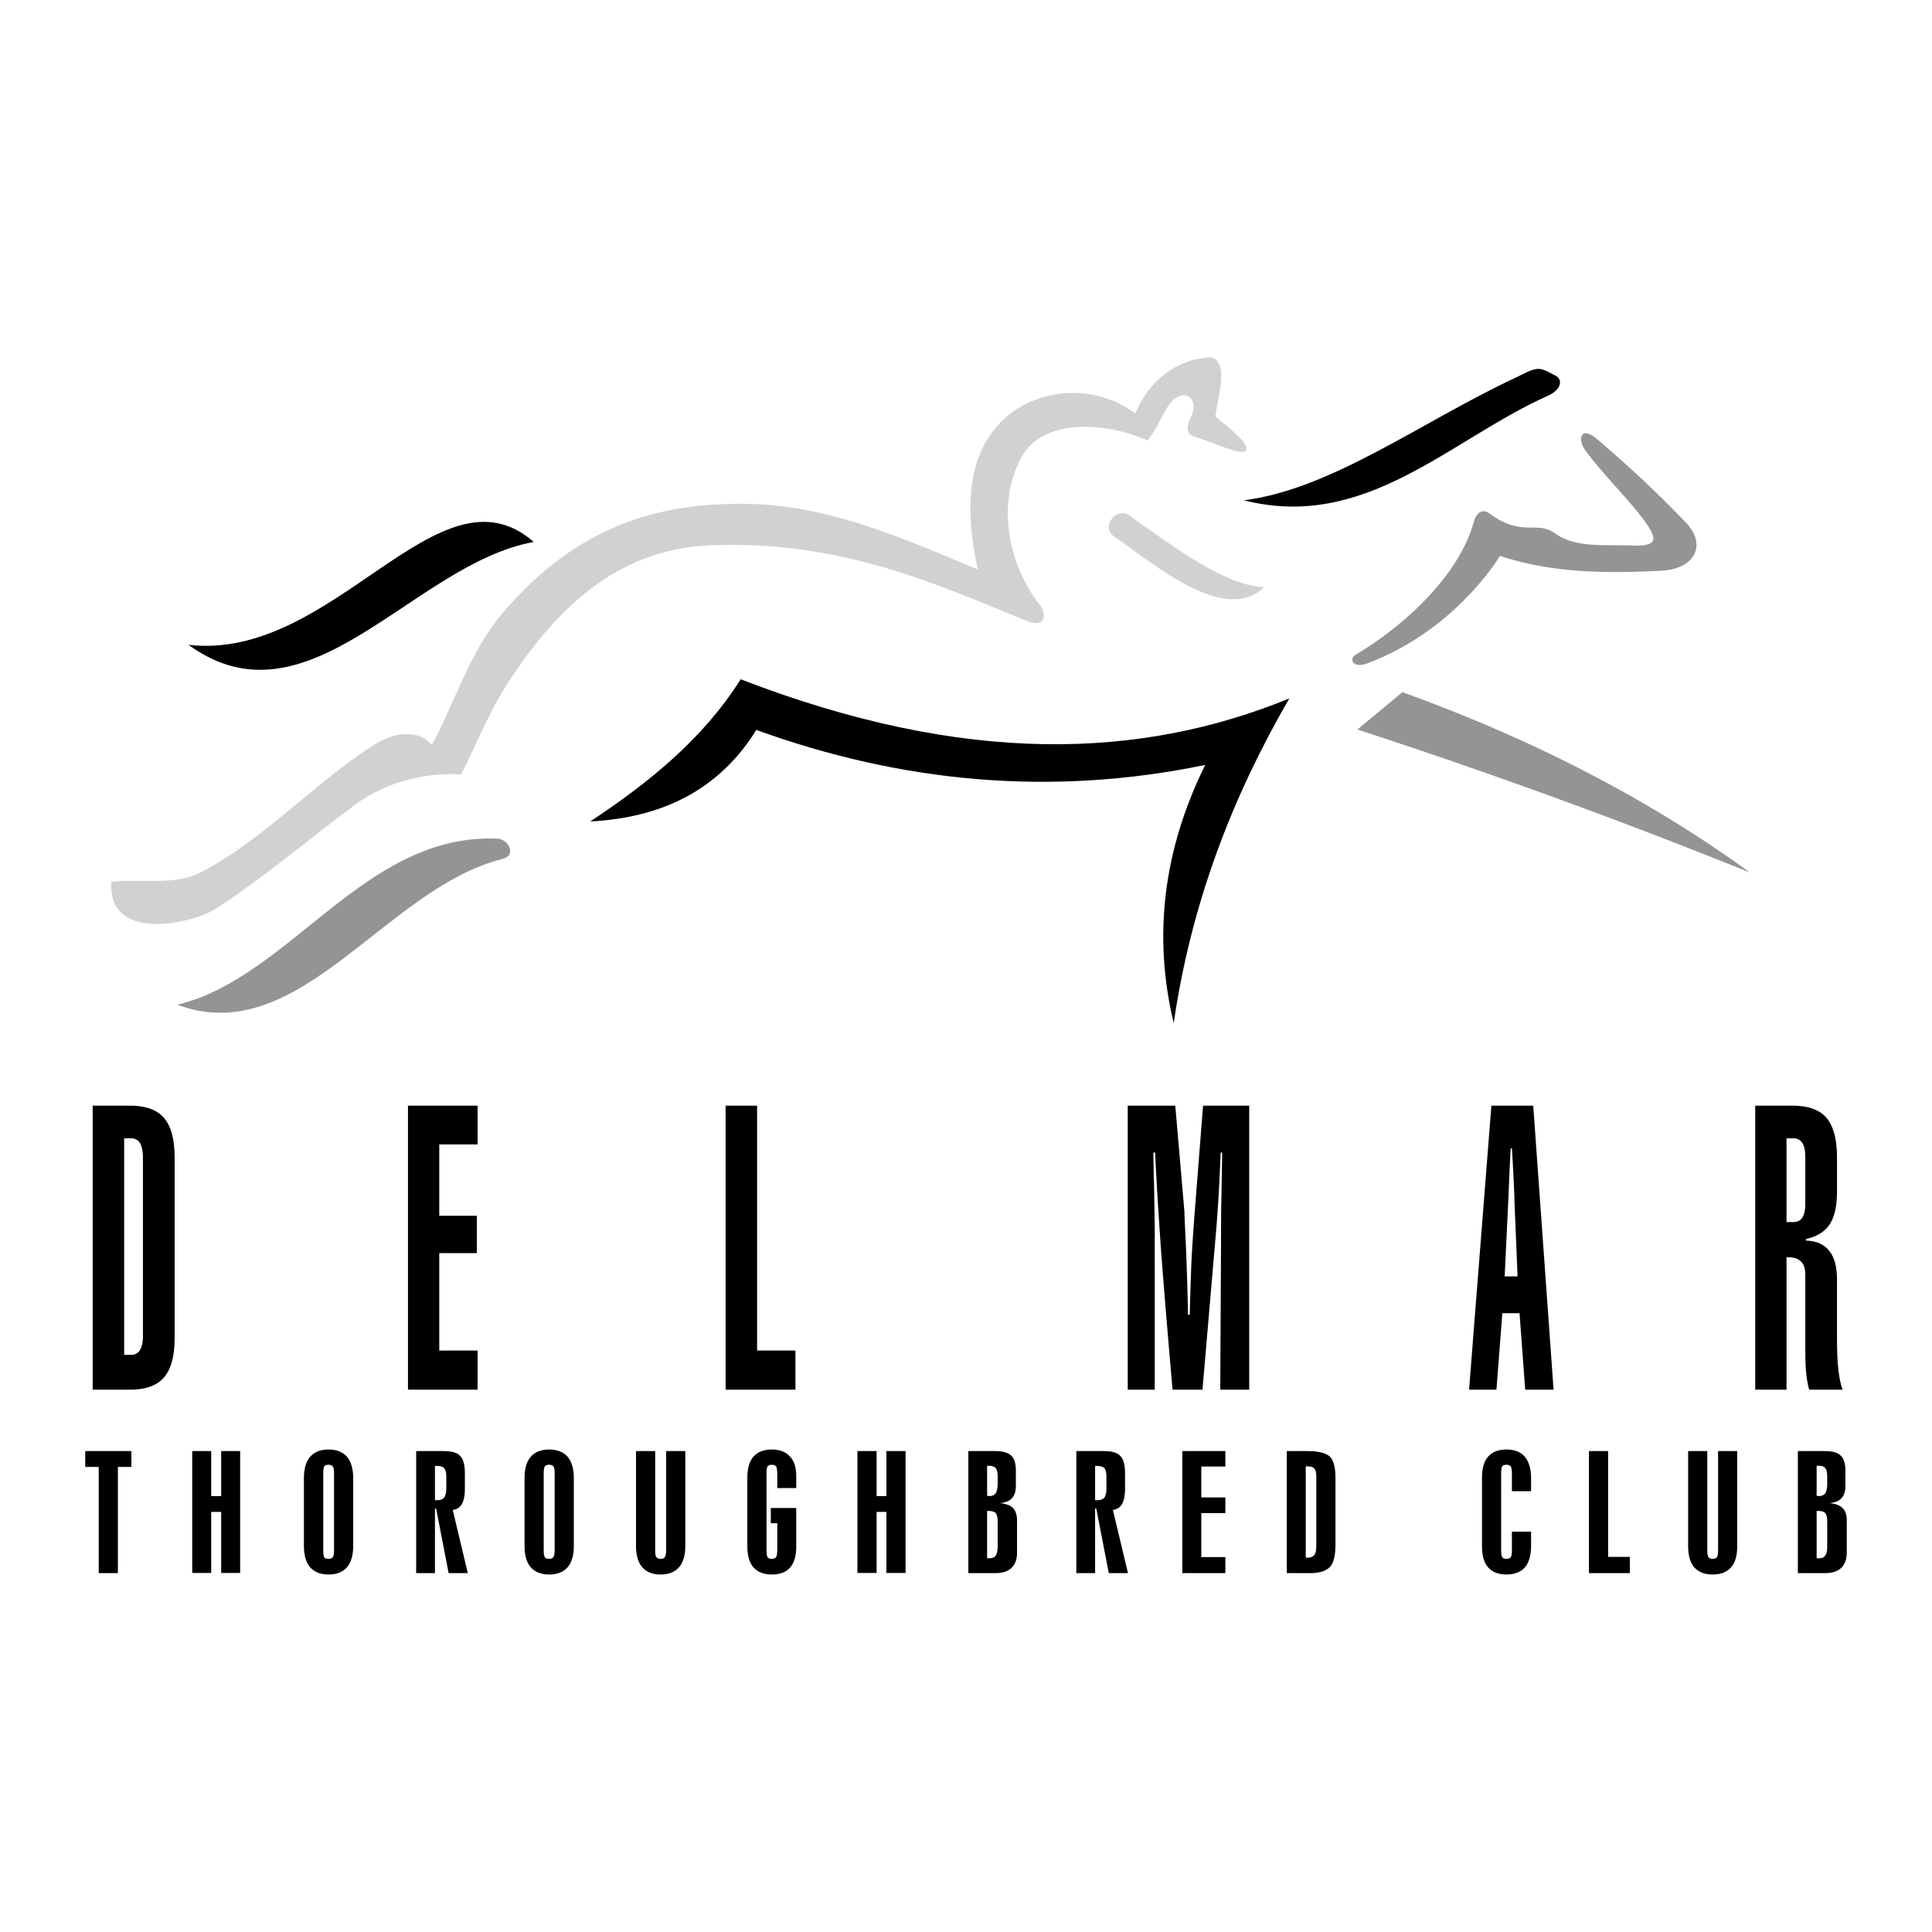
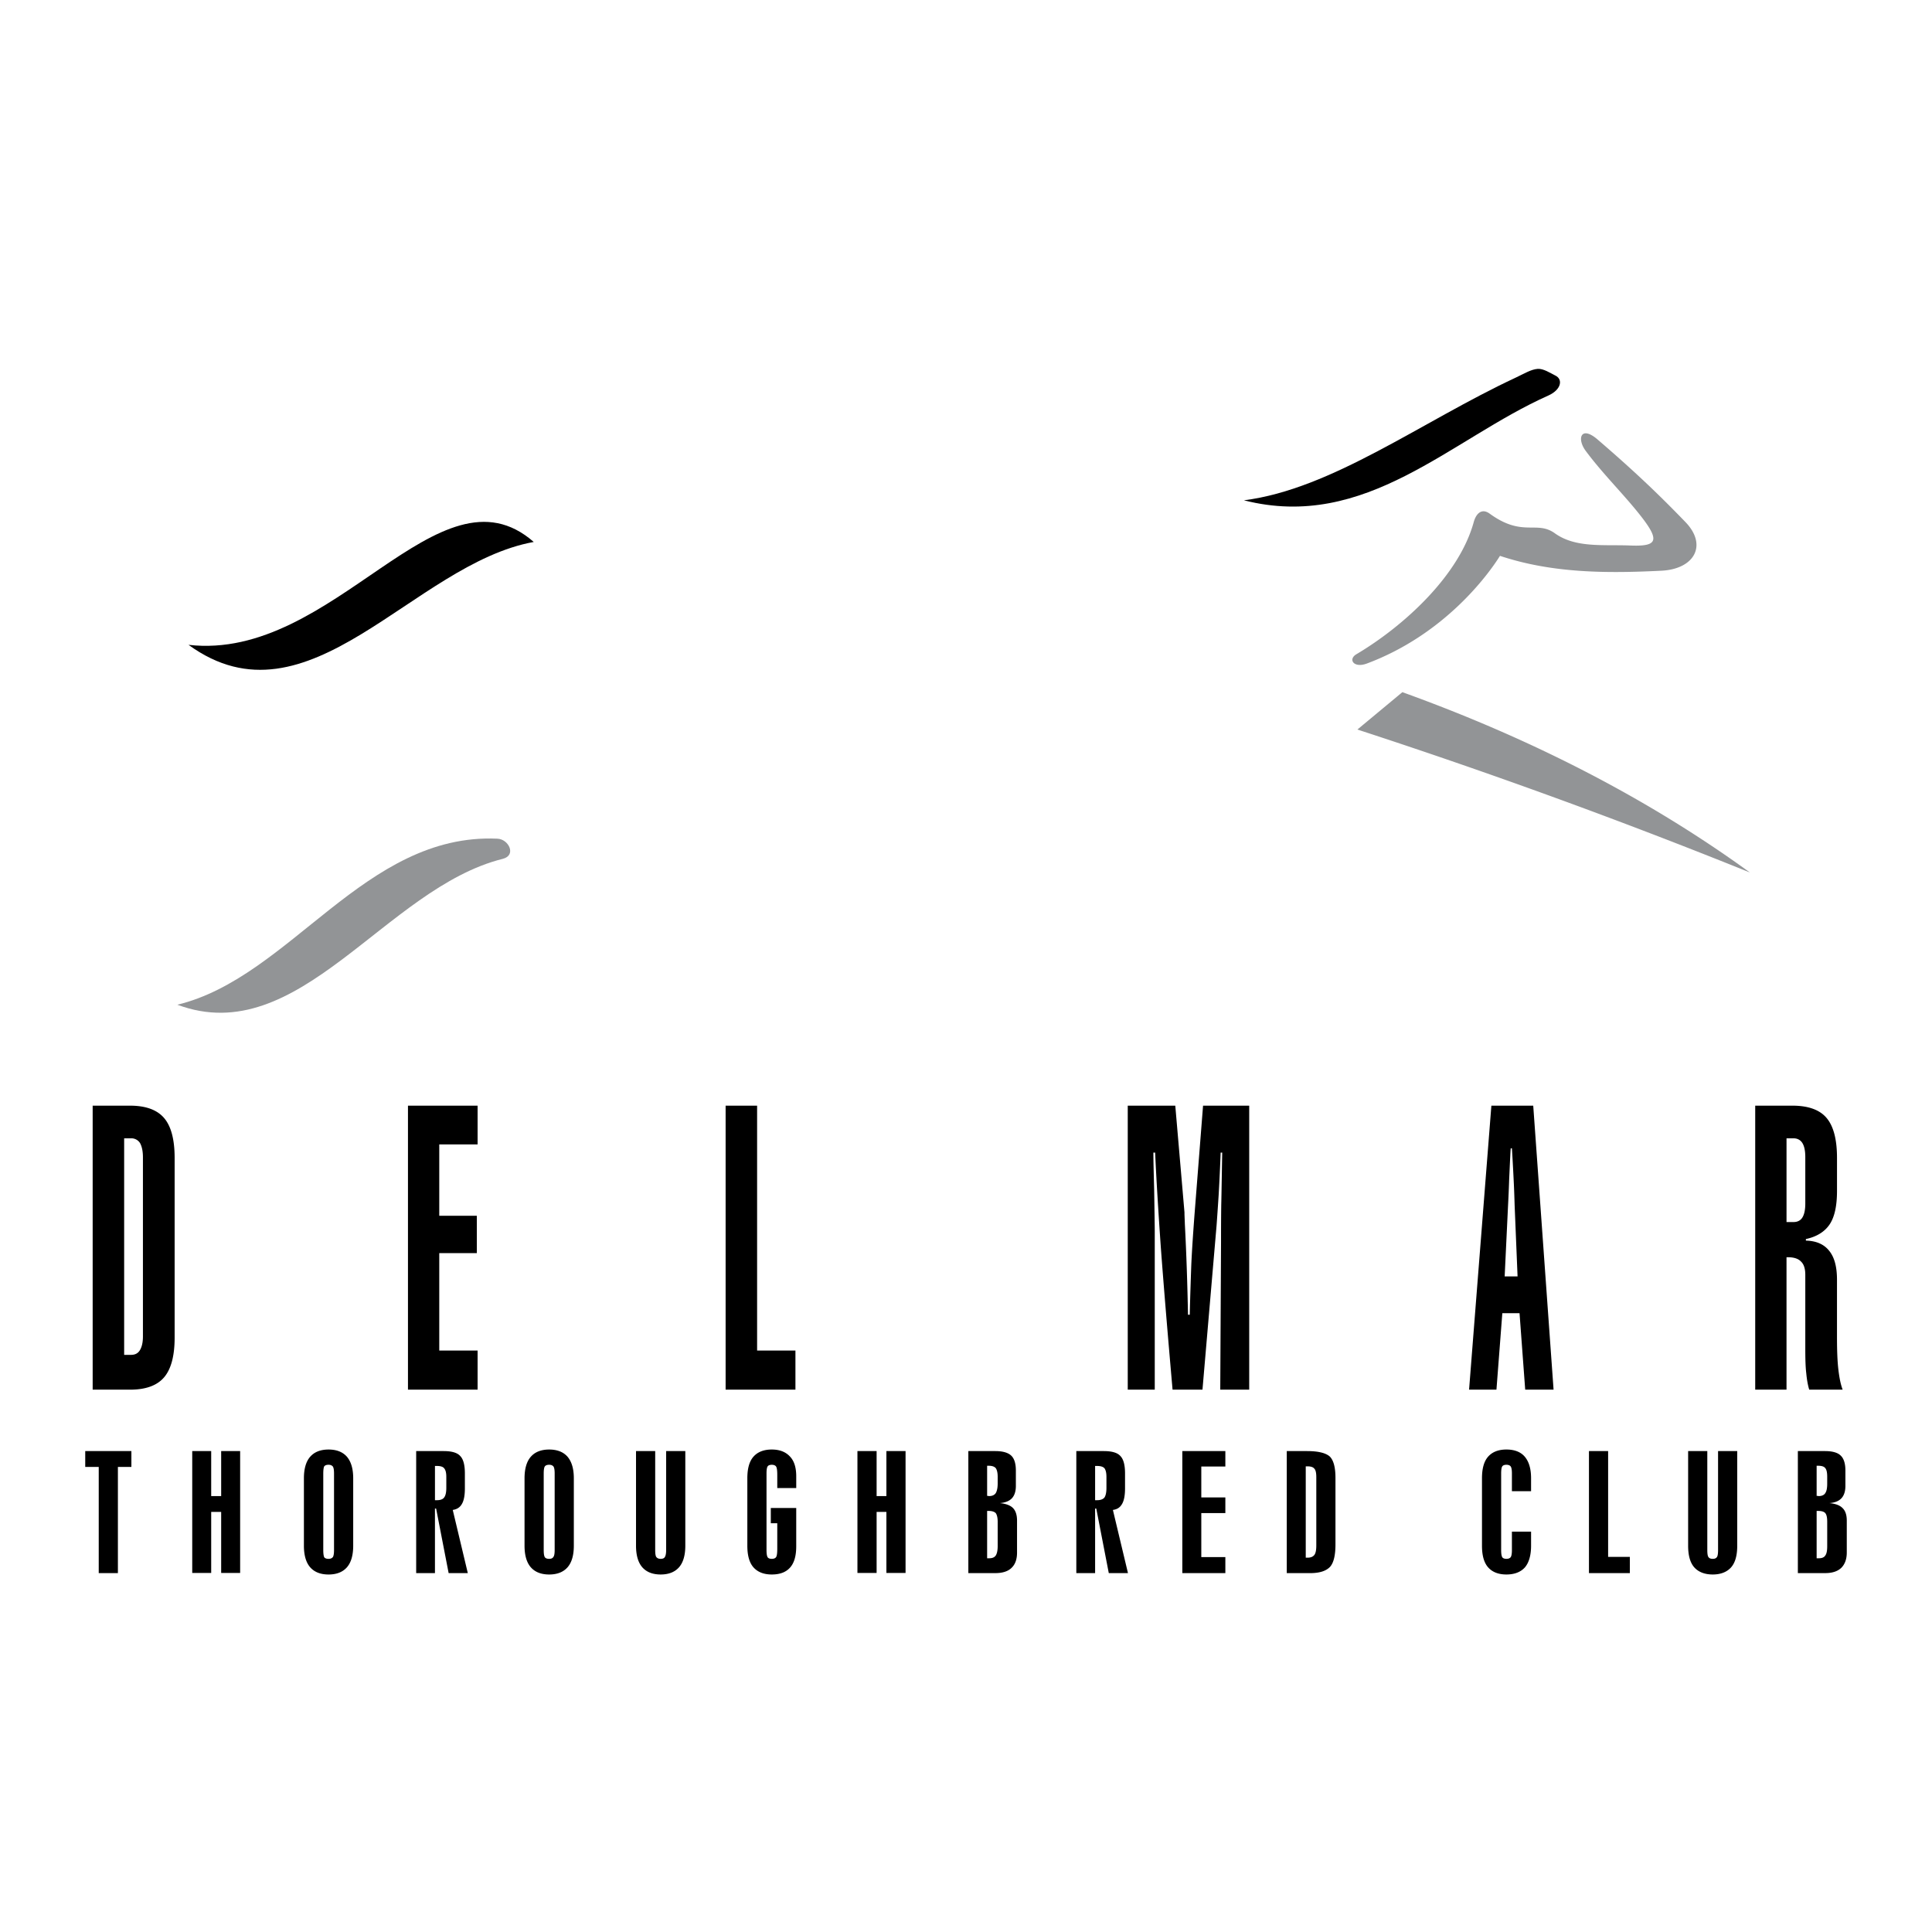
<svg xmlns="http://www.w3.org/2000/svg" width="2500" height="2500" viewBox="0 0 192.756 192.756">
  <g fill-rule="evenodd" clip-rule="evenodd">
    <path fill="#fff" d="M0 0h192.756v192.756H0V0z" />
    <path d="M9.245 110.312h3.728c1.561 0 2.693.41 3.396 1.229.703.82 1.054 2.146 1.054 3.982v17.934c0 1.814-.352 3.141-1.054 3.961s-1.834 1.229-3.396 1.229H9.245v-28.335zM40.703 138.646v-28.334h6.947v3.864h-3.825v7.123h3.747v3.726h-3.747v9.719h3.825v3.902h-6.947zM72.395 138.646v-28.334h3.142v24.432h3.824v3.902h-6.966zM112.516 138.646v-28.334h4.742l.918 10.654v.176c0 .098.02.43.039 1.016.156 2.984.254 5.99.312 9.016h.176c.039-1.738.098-3.436.156-5.074.078-1.639.195-3.26.311-4.84l.859-10.947h4.605v28.334h-2.889l.078-14.752v-.391c0-.586 0-1.658.02-3.24.039-1.58.059-3.336.098-5.268h-.156a225.108 225.108 0 0 1-.193 4.117c-.08 1.268-.156 2.342-.215 3.162l-1.406 16.371h-2.984c-.508-5.795-.898-10.518-1.172-14.205-.254-3.67-.449-6.812-.566-9.445h-.176c0 .936.039 2.166.078 3.688.039 2.439.059 3.824.059 4.156v15.807h-2.694v-.001zM146.57 138.646l2.225-28.334h4.176L155 138.646h-2.83l-.566-7.628h-1.717l-.586 7.628h-2.731zM175.119 110.312h3.709c1.58 0 2.711.41 3.395 1.209.703.82 1.055 2.146 1.055 4.002v3.297c0 1.463-.234 2.576-.723 3.318-.488.74-1.289 1.248-2.381 1.482v.156c1.033.02 1.814.371 2.322 1.014.527.645.781 1.602.781 2.889v5.777c0 1.268.039 2.322.135 3.16.098.84.234 1.523.43 2.029h-3.336c-.137-.447-.234-.994-.293-1.619-.078-.645-.098-1.443-.098-2.4v-7.436c0-.604-.137-1.053-.43-1.326-.273-.293-.723-.43-1.307-.43h-.137v13.211h-3.123v-28.333h.001zM9.851 156.951v-10.596H8.504v-1.58h4.605v1.58h-1.346v10.596H9.851zM19.179 156.932v-12.157h1.892v4.489h.995v-4.489h1.893v12.157h-1.893v-6.088h-.995v6.088h-1.892zM35.239 154.221c0 .955-.215 1.678-.624 2.146-.41.467-1.015.721-1.835.721-.819 0-1.424-.254-1.834-.721-.41-.469-.625-1.191-.625-2.146v-6.732c0-.957.214-1.68.625-2.148.41-.467 1.015-.721 1.834-.721.82 0 1.425.254 1.835.721.409.488.624 1.191.624 2.148v6.732zM41.522 156.951v-12.176h2.751c.781 0 1.347.156 1.64.488.312.311.468.896.468 1.736v1.502c0 .684-.098 1.211-.293 1.541-.195.352-.507.547-.917.605l1.502 6.303h-1.912l-1.249-6.439h-.117v6.439h-1.873v.001zM57.251 154.221c0 .955-.215 1.678-.625 2.146-.41.467-1.015.721-1.834.721s-1.425-.254-1.834-.721c-.41-.469-.625-1.191-.625-2.146v-6.732c0-.957.215-1.68.625-2.148.41-.467 1.015-.721 1.834-.721s1.425.254 1.834.721c.41.488.625 1.191.625 2.148v6.732zM63.457 144.775h1.912v9.873c0 .371.04.605.117.703.098.117.234.176.429.176s.352-.059.41-.176c.078-.098.137-.332.137-.703v-9.873h1.912v9.445c0 .955-.215 1.678-.625 2.146-.41.467-1.015.721-1.834.721-.819 0-1.424-.254-1.834-.721-.41-.469-.625-1.191-.625-2.146v-9.445h.001zM76.903 150.453h2.537v3.826c0 .936-.195 1.639-.605 2.107-.41.469-1.015.701-1.834.701s-1.424-.254-1.834-.721c-.41-.469-.605-1.191-.605-2.146v-6.732c0-.957.195-1.68.605-2.148.41-.467 1.015-.721 1.834-.721.781 0 1.386.234 1.815.701.429.449.625 1.113.625 1.973v1.17h-1.893v-1.326c0-.43-.039-.703-.117-.82s-.234-.176-.429-.176c-.195 0-.351.059-.41.156-.078.098-.117.352-.117.703v7.648c0 .371.039.605.117.723.059.098.214.156.41.156.195 0 .351-.059.429-.176s.117-.391.117-.82v-2.555h-.644v-1.523h-.001zM85.547 156.932v-12.157h1.913v4.489h.976v-4.489h1.912v12.157h-1.912v-6.088h-.976v6.088h-1.913zM96.612 156.951v-12.176h2.692c.742 0 1.27.156 1.582.449.312.291.467.799.467 1.482v1.541c0 .547-.137.957-.389 1.23-.254.273-.664.447-1.211.486.586.059 1.035.215 1.307.488.273.273.41.703.41 1.25v3.199c0 .664-.176 1.172-.545 1.523-.352.35-.898.525-1.602.525h-2.711v.003zM107.385 156.951v-12.176h2.75c.781 0 1.348.156 1.641.488.312.311.469.896.469 1.736v1.502c0 .684-.098 1.211-.293 1.541-.195.352-.488.547-.918.605l1.504 6.303h-1.914l-1.248-6.439h-.117v6.439h-1.874v.001zM117.961 156.951v-12.176h4.293v1.541h-2.4v3.084h2.4v1.561h-2.4v4.391h2.4v1.599h-4.293zM128.381 156.951v-12.176h2.031c1.131 0 1.873.195 2.264.545.371.371.564 1.074.564 2.129v6.635c0 1.072-.174 1.834-.545 2.244-.391.408-1.035.623-1.992.623h-2.322zM150.844 152.814h1.912v1.406c0 .955-.215 1.678-.605 2.146-.41.467-1.033.721-1.854.721s-1.426-.254-1.834-.721c-.41-.469-.605-1.191-.605-2.146v-6.732c0-.957.195-1.68.605-2.148.408-.467 1.014-.721 1.834-.721s1.443.254 1.834.721c.41.488.625 1.191.625 2.148v1.287h-1.912V147c0-.332-.039-.566-.117-.684s-.234-.176-.43-.176-.352.059-.41.156c-.078.098-.117.352-.117.703v7.648c0 .371.039.605.117.723.059.098.215.156.41.156s.352-.059.43-.176.117-.352.117-.703v-1.833zM158.531 156.951v-12.176h1.912v10.557h2.168v1.619h-4.08zM168.426 144.775h1.912v9.873c0 .371.039.605.117.703.078.117.215.176.43.176.195 0 .332-.059.41-.176.078-.098.117-.332.117-.703v-9.873h1.912v9.445c0 .955-.195 1.678-.605 2.146-.41.467-1.033.721-1.834.721-.82 0-1.443-.254-1.854-.721-.41-.469-.605-1.191-.605-2.146v-9.445zM179.373 156.951v-12.176h2.713c.742 0 1.27.156 1.561.449.312.291.469.799.469 1.482v1.541c0 .547-.137.957-.391 1.23s-.643.447-1.209.486c.605.059 1.033.215 1.307.488.293.273.43.703.43 1.25v3.199c0 .664-.195 1.172-.547 1.523-.369.35-.896.525-1.6.525h-2.733v.003z" />
    <path d="M17.695 100.242C28.994 97.51 36.37 83.089 49.621 83.675c1.132.039 1.932 1.659.546 2.01-11.767 2.927-20.314 19.104-32.472 14.557z" fill="#929496" />
-     <path d="M58.89 81.958c5.854-3.883 11.241-8.215 15.007-14.187 22.48 8.684 40.005 7.942 54.737 1.913-5.619 9.698-9.775 20.314-11.533 32.393-2.088-8.722-1.033-17.309 3.143-25.758-15.396 3.181-30.286 1.756-44.786-3.493-3.766 6.068-9.503 8.76-16.568 9.132z" />
    <path d="M135.428 72.786l4.486-3.728c13.311 4.801 24.805 10.831 34.678 17.993a607.236 607.236 0 0 0-39.164-14.265zM135.328 65.273c4.645-2.752 10.227-7.787 11.709-13.192.254-.897.82-1.385 1.582-.839 3.297 2.4 4.684.644 6.518 1.971 2.049 1.464 4.781 1.112 7.436 1.21 2.691.117 3.062-.41 1.307-2.712-1.717-2.244-3.883-4.313-5.678-6.732-.918-1.249-.449-2.557 1.209-1.112 3.631 3.123 6.049 5.425 8.742 8.215 2.244 2.322.879 4.703-2.4 4.859-5.463.273-10.889.254-16.1-1.483-1.229 1.971-5.6 7.884-13.309 10.753-1.287.466-1.873-.431-1.016-.938z" fill="#929496" />
    <path d="M124.107 49.915c8.783-1.112 17.74-7.864 27.107-12.235.916-.43 1.521-.82 2.205-.878.564-.039 1.248.41 1.756.664.779.371.605 1.405-.684 1.99-9.776 4.351-18.206 13.561-30.384 10.459z" />
-     <path d="M126.137 58.579c-3.785-.098-8.898-3.903-13.426-7.123-1.365-.976-2.906 1.132-1.58 2.049 4.371 3.064 11.103 8.782 15.006 5.074z" fill="#d0d1d3" />
+     <path d="M126.137 58.579z" fill="#d0d1d3" />
    <path d="M18.808 64.336c12.001 8.723 22.383-8.079 34.443-10.265-9.465-8.294-19.905 11.943-34.443 10.265z" />
-     <path d="M11.119 87.968c2.986-.312 6.304.429 8.957-.957 6.323-3.298 11.202-8.84 17.192-12.665 2.986-1.913 5.172-.976 5.815 0 2.342-4.372 3.806-9.348 7.025-13.134 7.435-8.762 15.514-11.025 24.218-10.947 8.118.059 15.729 3.396 23.222 6.557-1.19-5.581-1.268-11.182 2.42-14.831 3.045-3.005 8.781-4.059 13.309-.741 1.289-3.162 4.02-5.445 7.514-5.582.586-.039.994.8 1.033 1.386.117 1.366-.389 3.123-.564 4.507.896.742 1.561 1.23 2.439 2.127 1.111 1.151.799 1.717-.742 1.21-1.502-.468-2.674-.995-3.883-1.366-.723-.234-.703-1.015-.312-1.796 1.053-2.01-.723-3.22-2.088-1.405-.703.957-1.387 2.712-2.186 3.61-4.275-1.873-10.422-2.244-12.588 1.698-2.459 4.488-1.404 10.655 1.932 14.831.527.663.586 2.303-1.443 1.463-9.406-3.883-18.832-8.04-31.458-7.533-8.957.352-15.163 5.815-20.334 13.855-1.894 2.927-2.986 5.933-4.606 9.016-3.473-.254-7.513.781-10.42 2.908-4.508 3.337-9.367 7.474-14.031 10.479-2.401 1.545-10.89 3.399-10.421-2.69z" fill="#d0d1d3" />
    <path d="M12.387 113.57v21.604h.683c.39 0 .683-.137.878-.449.195-.312.312-.762.312-1.385v-17.895c0-.625-.117-1.094-.292-1.406a1.024 1.024 0 0 0-.898-.469h-.683zM150.121 127.348h1.287l-.291-7.043c-.02-.625-.039-1.328-.078-2.148-.039-.818-.098-2.029-.195-3.59h-.117c-.039.41-.078 1.443-.156 3.062a132.962 132.962 0 0 1-.117 2.732l-.333 6.987zM180.115 120.068v-4.623c0-.625-.098-1.094-.293-1.406s-.508-.469-.879-.469h-.701v8.354h.701c.371 0 .684-.137.879-.449s.293-.782.293-1.407zM32.253 147v7.648c0 .371.039.605.097.723.078.098.215.156.429.156.195 0 .332-.059.43-.176.078-.117.117-.352.117-.703V147c0-.332-.039-.566-.117-.684-.098-.117-.234-.176-.43-.176-.214 0-.351.059-.429.156-.058.099-.097.352-.097.704zM44.528 147.332c0-.41-.078-.684-.215-.84-.117-.156-.371-.234-.722-.234h-.195v3.416h.215c.332 0 .585-.098.702-.273.137-.176.215-.488.215-.957v-1.112zM54.246 147v7.648c0 .371.039.605.117.723.078.098.214.156.429.156.195 0 .332-.059.41-.176.098-.117.137-.352.137-.703V147c0-.332-.039-.566-.117-.684-.097-.117-.234-.176-.429-.176-.215 0-.352.059-.429.156-.079.099-.118.352-.118.704zM98.486 149.244h.098c.057.02.076.02.096.02.312 0 .527-.098.664-.293.117-.195.195-.508.195-.957v-.682c0-.41-.078-.703-.195-.859-.137-.156-.371-.234-.684-.234h-.174v3.005zM98.486 155.469h.194c.312 0 .527-.078.664-.273.117-.176.195-.488.195-.936v-2.439c0-.41-.078-.703-.195-.859-.137-.137-.371-.215-.684-.215h-.174v4.722zM110.389 147.332c0-.41-.078-.684-.195-.84-.137-.156-.389-.234-.74-.234h-.195v3.416h.215c.332 0 .584-.098.721-.273.117-.176.195-.488.195-.957v-1.112h-.001zM130.275 155.41h.176c.33 0 .545-.098.682-.273s.195-.508.195-.955v-6.811c0-.41-.059-.703-.195-.84-.117-.156-.352-.234-.682-.234h-.176v9.113zM181.246 149.244h.117c.039.02.078.02.098.02.293 0 .527-.098.645-.293.137-.195.195-.508.195-.957v-.682c0-.41-.059-.703-.195-.859-.117-.156-.352-.234-.684-.234h-.176v3.005zM181.246 155.469H181.461c.293 0 .527-.078.645-.273.137-.176.195-.488.195-.936v-2.439c0-.41-.059-.703-.195-.859-.117-.137-.352-.215-.684-.215h-.176v4.722z" fill="#fff" />
  </g>
</svg>